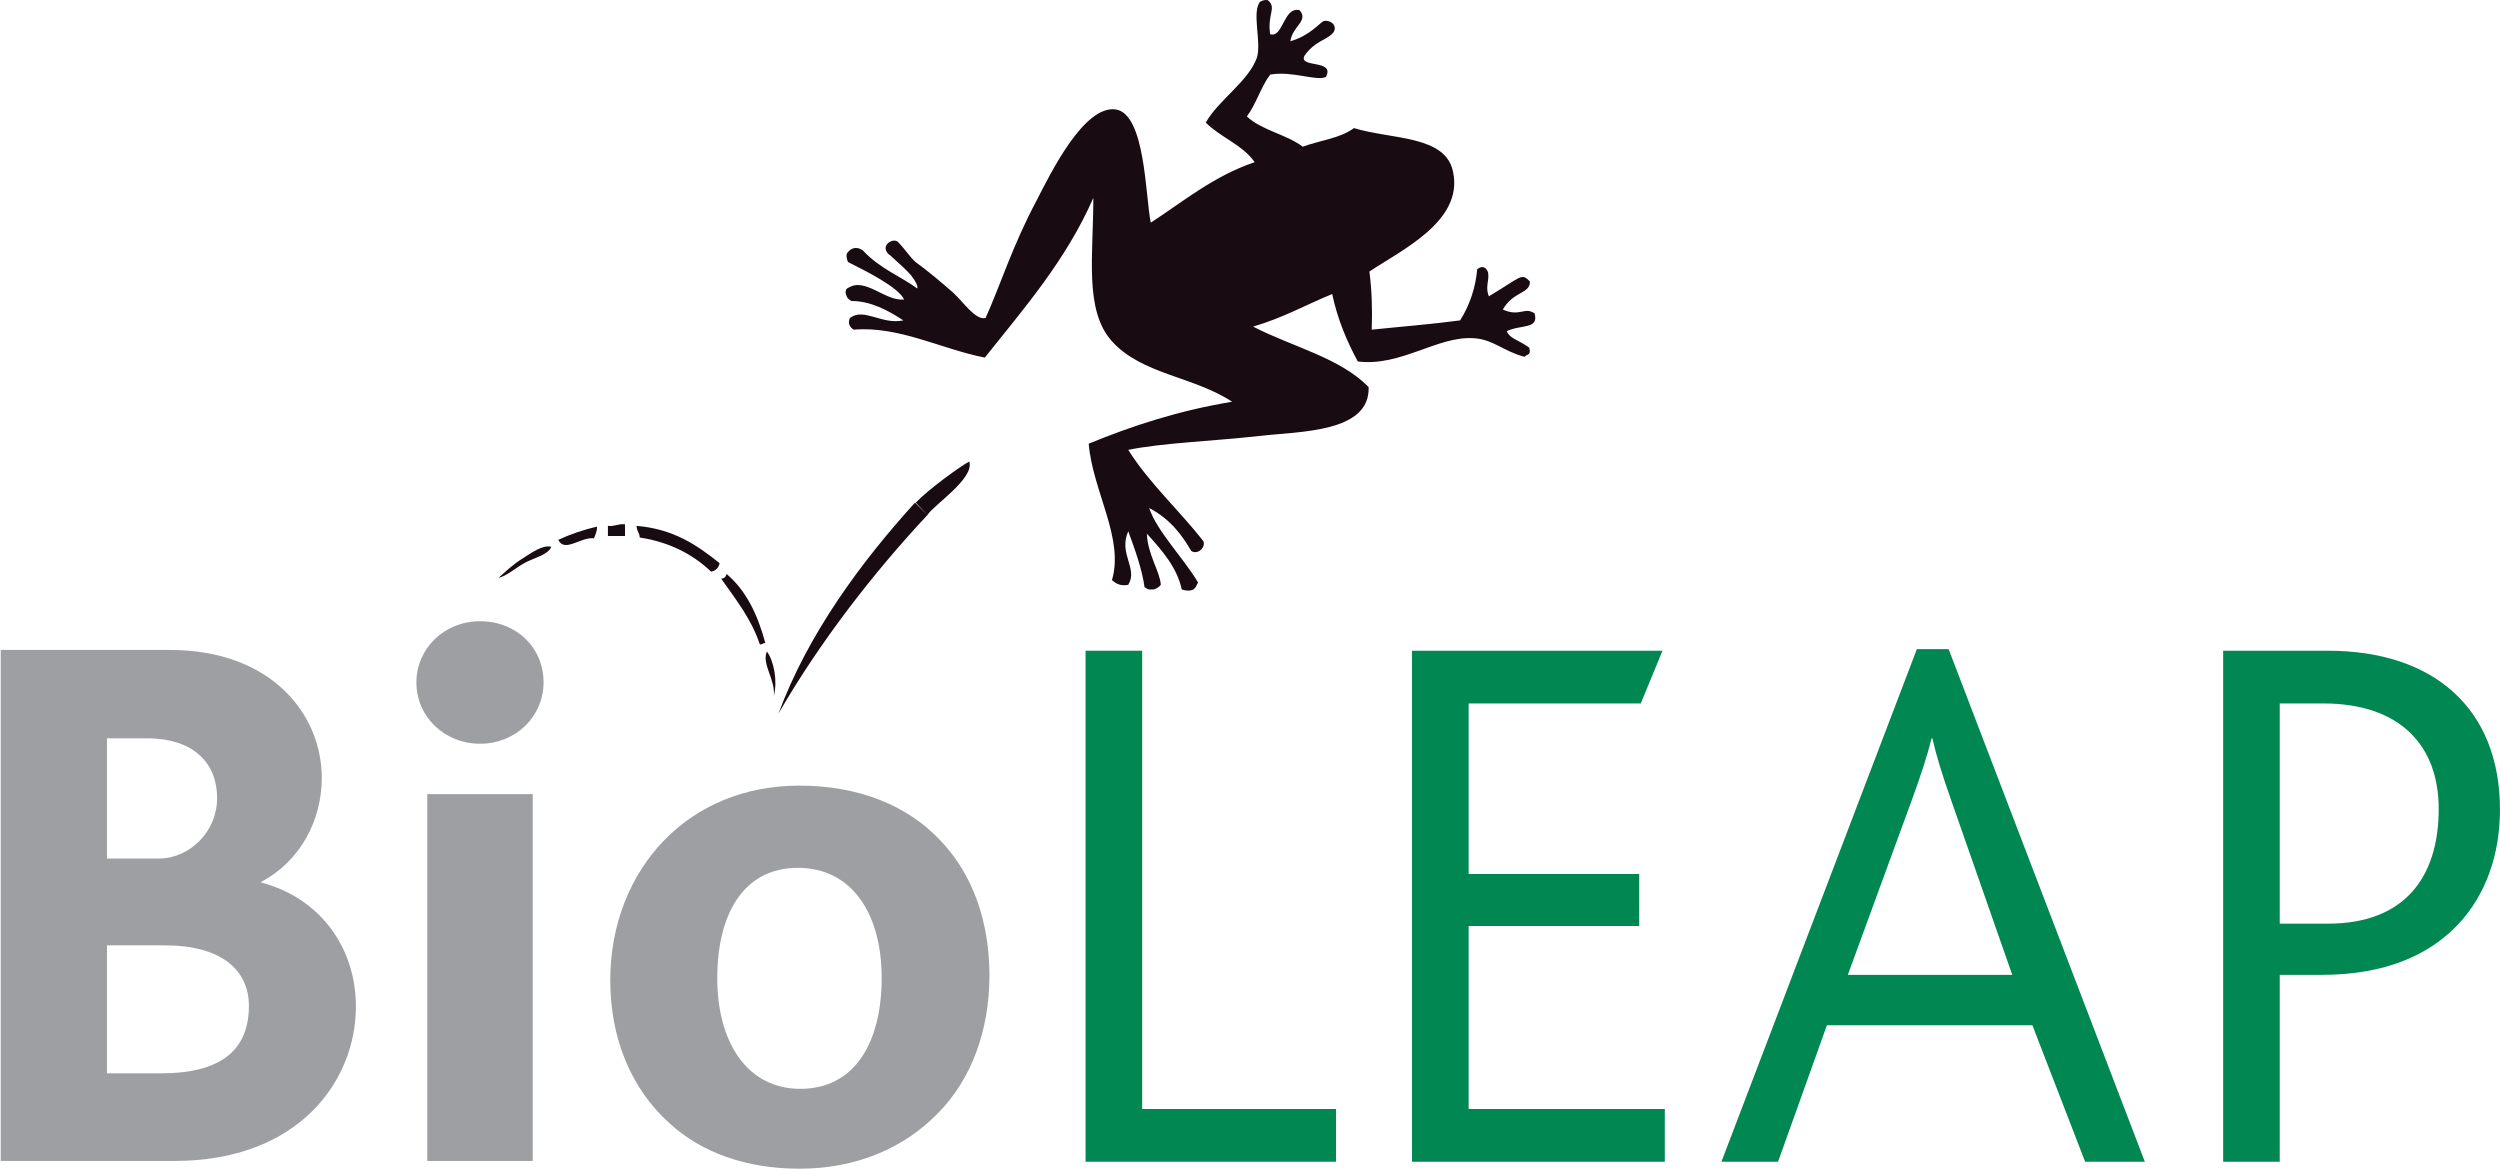
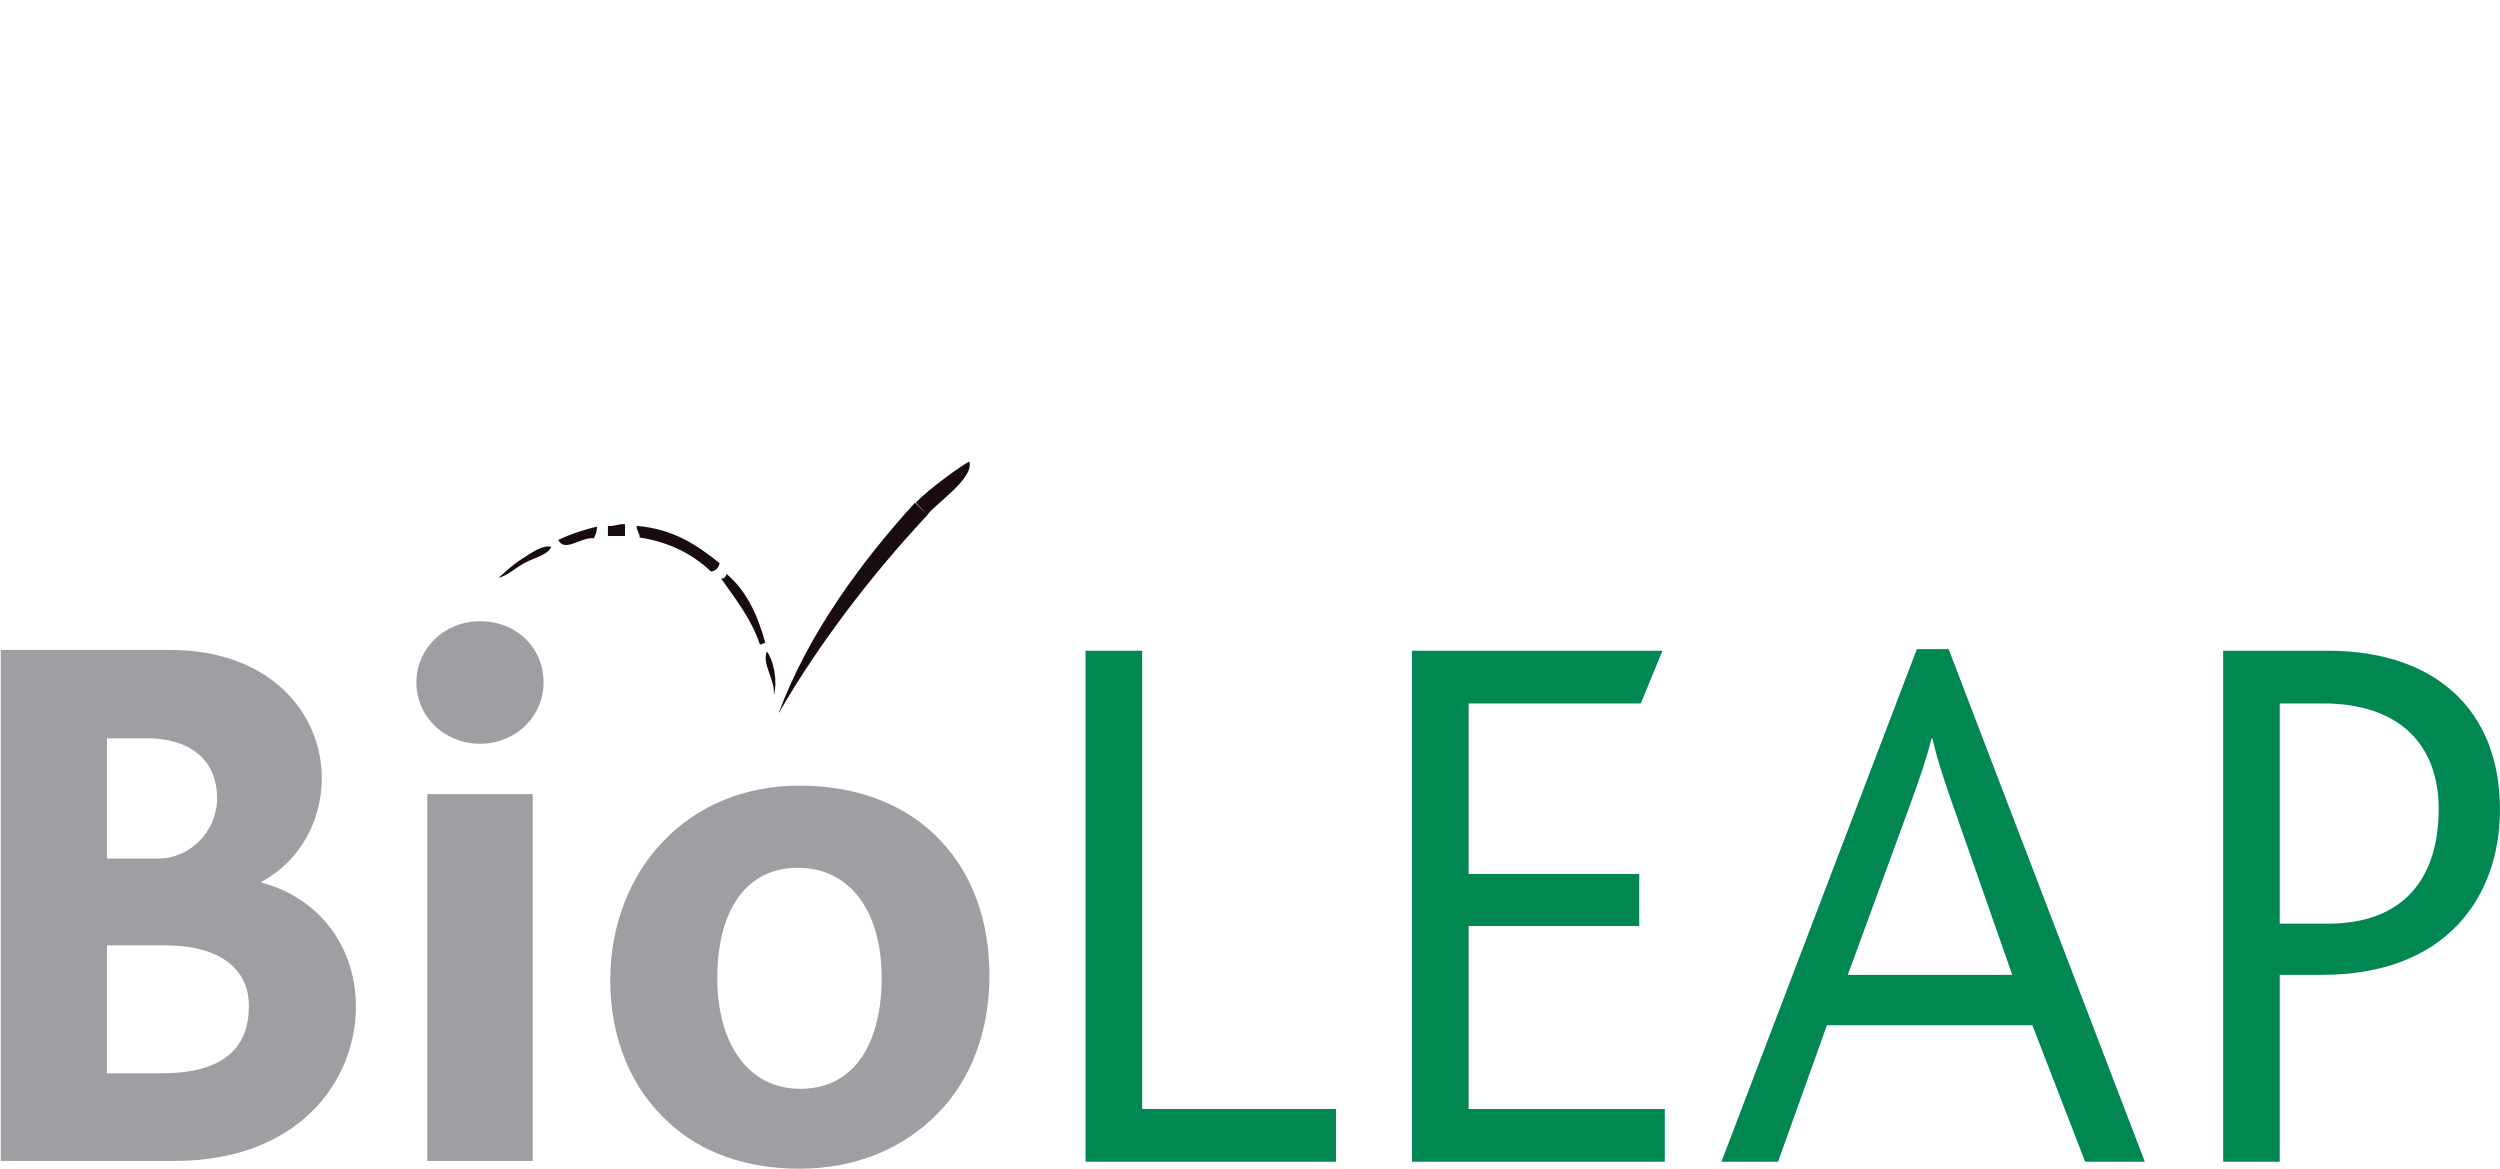
<svg xmlns="http://www.w3.org/2000/svg" width="77" height="36" viewBox="0 0 77 36" fill="none">
  <path fill-rule="evenodd" clip-rule="evenodd" d="M28.564 15.863C26.892 17.654 25.244 19.78 23.978 21.977C24.886 19.517 26.534 17.296 28.182 15.481M28.206 15.481C28.588 15.075 29.615 14.334 29.854 14.215C30.021 14.74 28.755 15.552 28.564 15.863M23.62 20.066C23.835 20.353 23.954 20.974 23.835 21.428C23.883 20.926 23.453 20.448 23.62 20.066ZM22.211 17.821C22.33 17.821 22.354 17.75 22.378 17.678C22.975 18.18 23.334 18.92 23.572 19.804C23.501 19.804 23.477 19.851 23.405 19.851C23.142 19.063 22.665 18.466 22.211 17.821ZM16.097 17.2C16.36 17.033 16.718 16.77 16.98 16.842C16.885 17.081 16.479 17.176 16.192 17.32C15.882 17.487 15.595 17.75 15.356 17.797C15.547 17.63 15.786 17.391 16.097 17.2ZM21.901 17.606C21.351 17.081 20.635 16.699 19.703 16.555C19.703 16.412 19.608 16.364 19.608 16.197C20.754 16.293 21.471 16.794 22.163 17.344C22.139 17.487 22.044 17.582 21.901 17.606ZM17.195 16.627C17.554 16.46 17.96 16.317 18.39 16.221C18.39 16.364 18.342 16.46 18.294 16.579C17.888 16.532 17.387 17.033 17.195 16.627ZM18.724 16.197C18.939 16.221 19.035 16.125 19.25 16.149C19.25 16.269 19.25 16.388 19.25 16.508C19.082 16.508 18.891 16.508 18.724 16.508C18.724 16.412 18.724 16.293 18.724 16.197Z" fill="#190B12" />
  <path d="M5.373 35.757H0.023V20.018H5.23C8.383 20.018 9.911 22.024 9.911 23.958C9.911 25.248 9.266 26.514 8.048 27.159V27.183C9.863 27.66 10.962 29.189 10.962 31.004C10.962 33.273 9.219 35.757 5.373 35.757ZM4.514 22.74H3.295V26.442H4.896C5.827 26.442 6.687 25.63 6.687 24.579C6.687 23.528 5.994 22.74 4.514 22.74ZM5.087 29.117H3.295V33.058H4.967C6.806 33.058 7.666 32.341 7.666 30.98C7.666 29.834 6.759 29.117 5.087 29.117Z" fill="#9D9FA2" />
  <path d="M14.784 22.907C13.685 22.907 12.825 22.071 12.825 21.021C12.825 19.97 13.685 19.134 14.784 19.134C15.906 19.134 16.742 19.946 16.742 21.021C16.742 22.048 15.906 22.907 14.784 22.907ZM13.16 35.757V24.46H16.408V35.757H13.16Z" fill="#9D9FA2" />
  <path d="M28.875 34.3C27.848 35.351 26.391 35.996 24.623 35.996C22.976 35.996 21.59 35.494 20.611 34.587C19.441 33.536 18.796 31.983 18.796 30.192C18.796 28.472 19.417 26.944 20.468 25.869C21.495 24.818 22.928 24.197 24.623 24.197C26.462 24.197 27.967 24.818 28.97 25.893C29.973 26.944 30.475 28.401 30.475 30.049C30.475 31.721 29.926 33.249 28.875 34.3ZM24.576 26.729C22.88 26.729 22.092 28.186 22.092 30.12C22.092 32.15 23.047 33.536 24.647 33.536C26.367 33.536 27.155 32.055 27.155 30.12C27.155 28.09 26.2 26.729 24.576 26.729Z" fill="#9D9FA2" />
  <path d="M33.435 35.781V20.042H35.179V34.157H41.15V35.781H33.435Z" fill="#008752" />
  <path d="M43.49 35.781V20.042H51.205L50.536 21.666H45.234V26.92H50.488V28.521H45.234V34.157H51.276V35.781H43.49Z" fill="#008752" />
  <path d="M64.222 35.781L62.598 31.578H56.269L54.764 35.781H53.02L59.039 19.994H60.018L66.061 35.781H64.222ZM60.114 24.699C59.827 23.887 59.636 23.266 59.517 22.741H59.493C59.35 23.314 59.159 23.887 58.872 24.675L56.913 30.025H61.977L60.114 24.699Z" fill="#008752" />
  <path d="M71.53 30.025H70.216V35.781H68.473V20.042H71.697C74.969 20.042 76.999 21.833 76.999 24.938C76.999 27.613 75.351 30.025 71.53 30.025ZM71.554 21.666H70.216V28.449H71.697C74.085 28.449 75.112 26.992 75.112 24.914C75.112 22.956 73.918 21.666 71.554 21.666Z" fill="#008752" />
-   <path fill-rule="evenodd" clip-rule="evenodd" d="M38.81 0.052C38.954 -0.02 39.001 0.004 39.049 0.004C39.336 0.243 39.025 0.434 39.121 1.055C39.527 1.174 39.527 0.195 40.028 0.314C40.315 0.649 39.813 0.792 39.742 1.27C40.339 1.102 40.625 0.72 40.769 0.649C40.96 0.601 41.199 0.768 41.079 0.983C40.888 1.246 40.53 1.222 40.172 1.723C40.005 2.106 41.127 1.819 40.84 2.368C40.554 2.512 39.813 2.177 39.121 2.297C38.834 2.679 38.691 3.204 38.404 3.586C38.858 4.016 39.622 4.136 40.124 4.518C40.649 4.327 41.294 4.255 41.7 3.945C42.87 4.303 44.542 4.16 44.757 5.306C45.068 6.811 43.181 7.694 42.178 8.363C42.249 8.912 42.273 9.509 42.249 10.154C43.157 10.059 44.089 9.987 44.972 9.868C45.259 9.414 45.45 8.865 45.498 8.291C45.689 8.148 45.784 8.267 45.832 8.387C45.88 8.65 45.736 8.817 45.856 9.127C46.859 8.53 46.859 8.387 47.122 8.674C47.122 9.056 46.62 8.96 46.286 9.533C46.811 9.772 46.955 9.438 47.265 9.653C47.408 10.154 46.835 9.987 46.405 10.202C46.525 10.441 46.716 10.441 47.098 10.704C47.169 10.942 47.05 10.895 46.955 10.99C46.31 10.823 45.975 10.441 45.378 10.417C44.28 10.345 43.133 11.301 41.82 11.133C41.485 10.512 41.199 9.844 41.031 9.056C40.219 9.39 39.503 9.796 38.595 10.059C39.789 10.68 41.27 11.014 42.154 11.922C42.202 13.331 40.028 13.283 38.81 13.426C37.282 13.594 35.801 13.641 34.75 13.856C35.395 14.883 36.326 15.719 37.067 16.674C37.138 16.889 36.852 17.104 36.685 16.961C36.446 16.555 36.088 16.006 35.395 15.648C35.634 16.364 36.446 17.176 36.9 17.94C36.852 18.036 36.828 18.108 36.756 18.155C36.661 18.203 36.541 18.203 36.398 18.155C36.255 17.486 35.801 16.961 35.323 16.436C35.347 17.081 35.729 17.606 35.753 18.012C35.705 18.084 35.61 18.131 35.538 18.155C35.49 18.155 35.443 18.155 35.395 18.155C35.347 18.155 35.299 18.108 35.252 18.084C35.18 17.558 34.965 16.937 34.75 16.364C34.44 17.057 35.061 17.51 34.75 18.012C34.487 18.06 34.368 17.964 34.248 17.869C34.631 16.579 33.651 15.122 33.532 13.665C34.87 13.116 36.326 12.638 37.95 12.375C36.756 11.587 35.18 11.54 34.248 10.512C33.389 9.557 33.675 7.861 33.675 6.094C32.839 8.005 31.55 9.486 30.332 11.014C28.994 10.751 27.681 10.035 26.295 10.154C26.176 10.083 26.104 9.963 26.176 9.796C26.606 9.462 27.155 10.011 27.824 9.868C27.346 9.557 26.821 9.271 26.224 9.271C26.152 9.223 26.104 9.199 26.08 9.127C26.009 8.984 26.056 8.888 26.128 8.865C26.654 8.53 27.274 9.294 27.848 9.223C27.657 8.841 26.701 8.363 26.128 8.076C26.104 8.053 26.056 7.933 26.08 7.814C26.176 7.67 26.343 7.551 26.582 7.718C27.084 8.267 27.776 8.53 28.254 8.888C28.182 8.912 28.397 8.912 28.063 8.482C27.943 8.339 27.704 8.124 27.442 7.885C27.012 7.599 27.537 7.264 27.681 7.479C27.872 7.67 28.015 7.909 28.206 8.076C28.54 8.315 28.97 8.674 29.352 9.008C29.687 9.318 30.045 9.868 30.355 9.796C30.809 8.793 31.191 7.551 31.932 6.166C32.362 5.33 33.389 3.228 34.368 3.371C35.276 3.515 35.276 6.022 35.443 6.858C36.47 6.19 37.377 5.425 38.643 4.995C38.285 4.47 37.592 4.231 37.138 3.777C37.521 3.085 38.452 2.512 38.715 1.771C38.858 1.27 38.548 0.386 38.81 0.052Z" fill="#190B12" />
</svg>